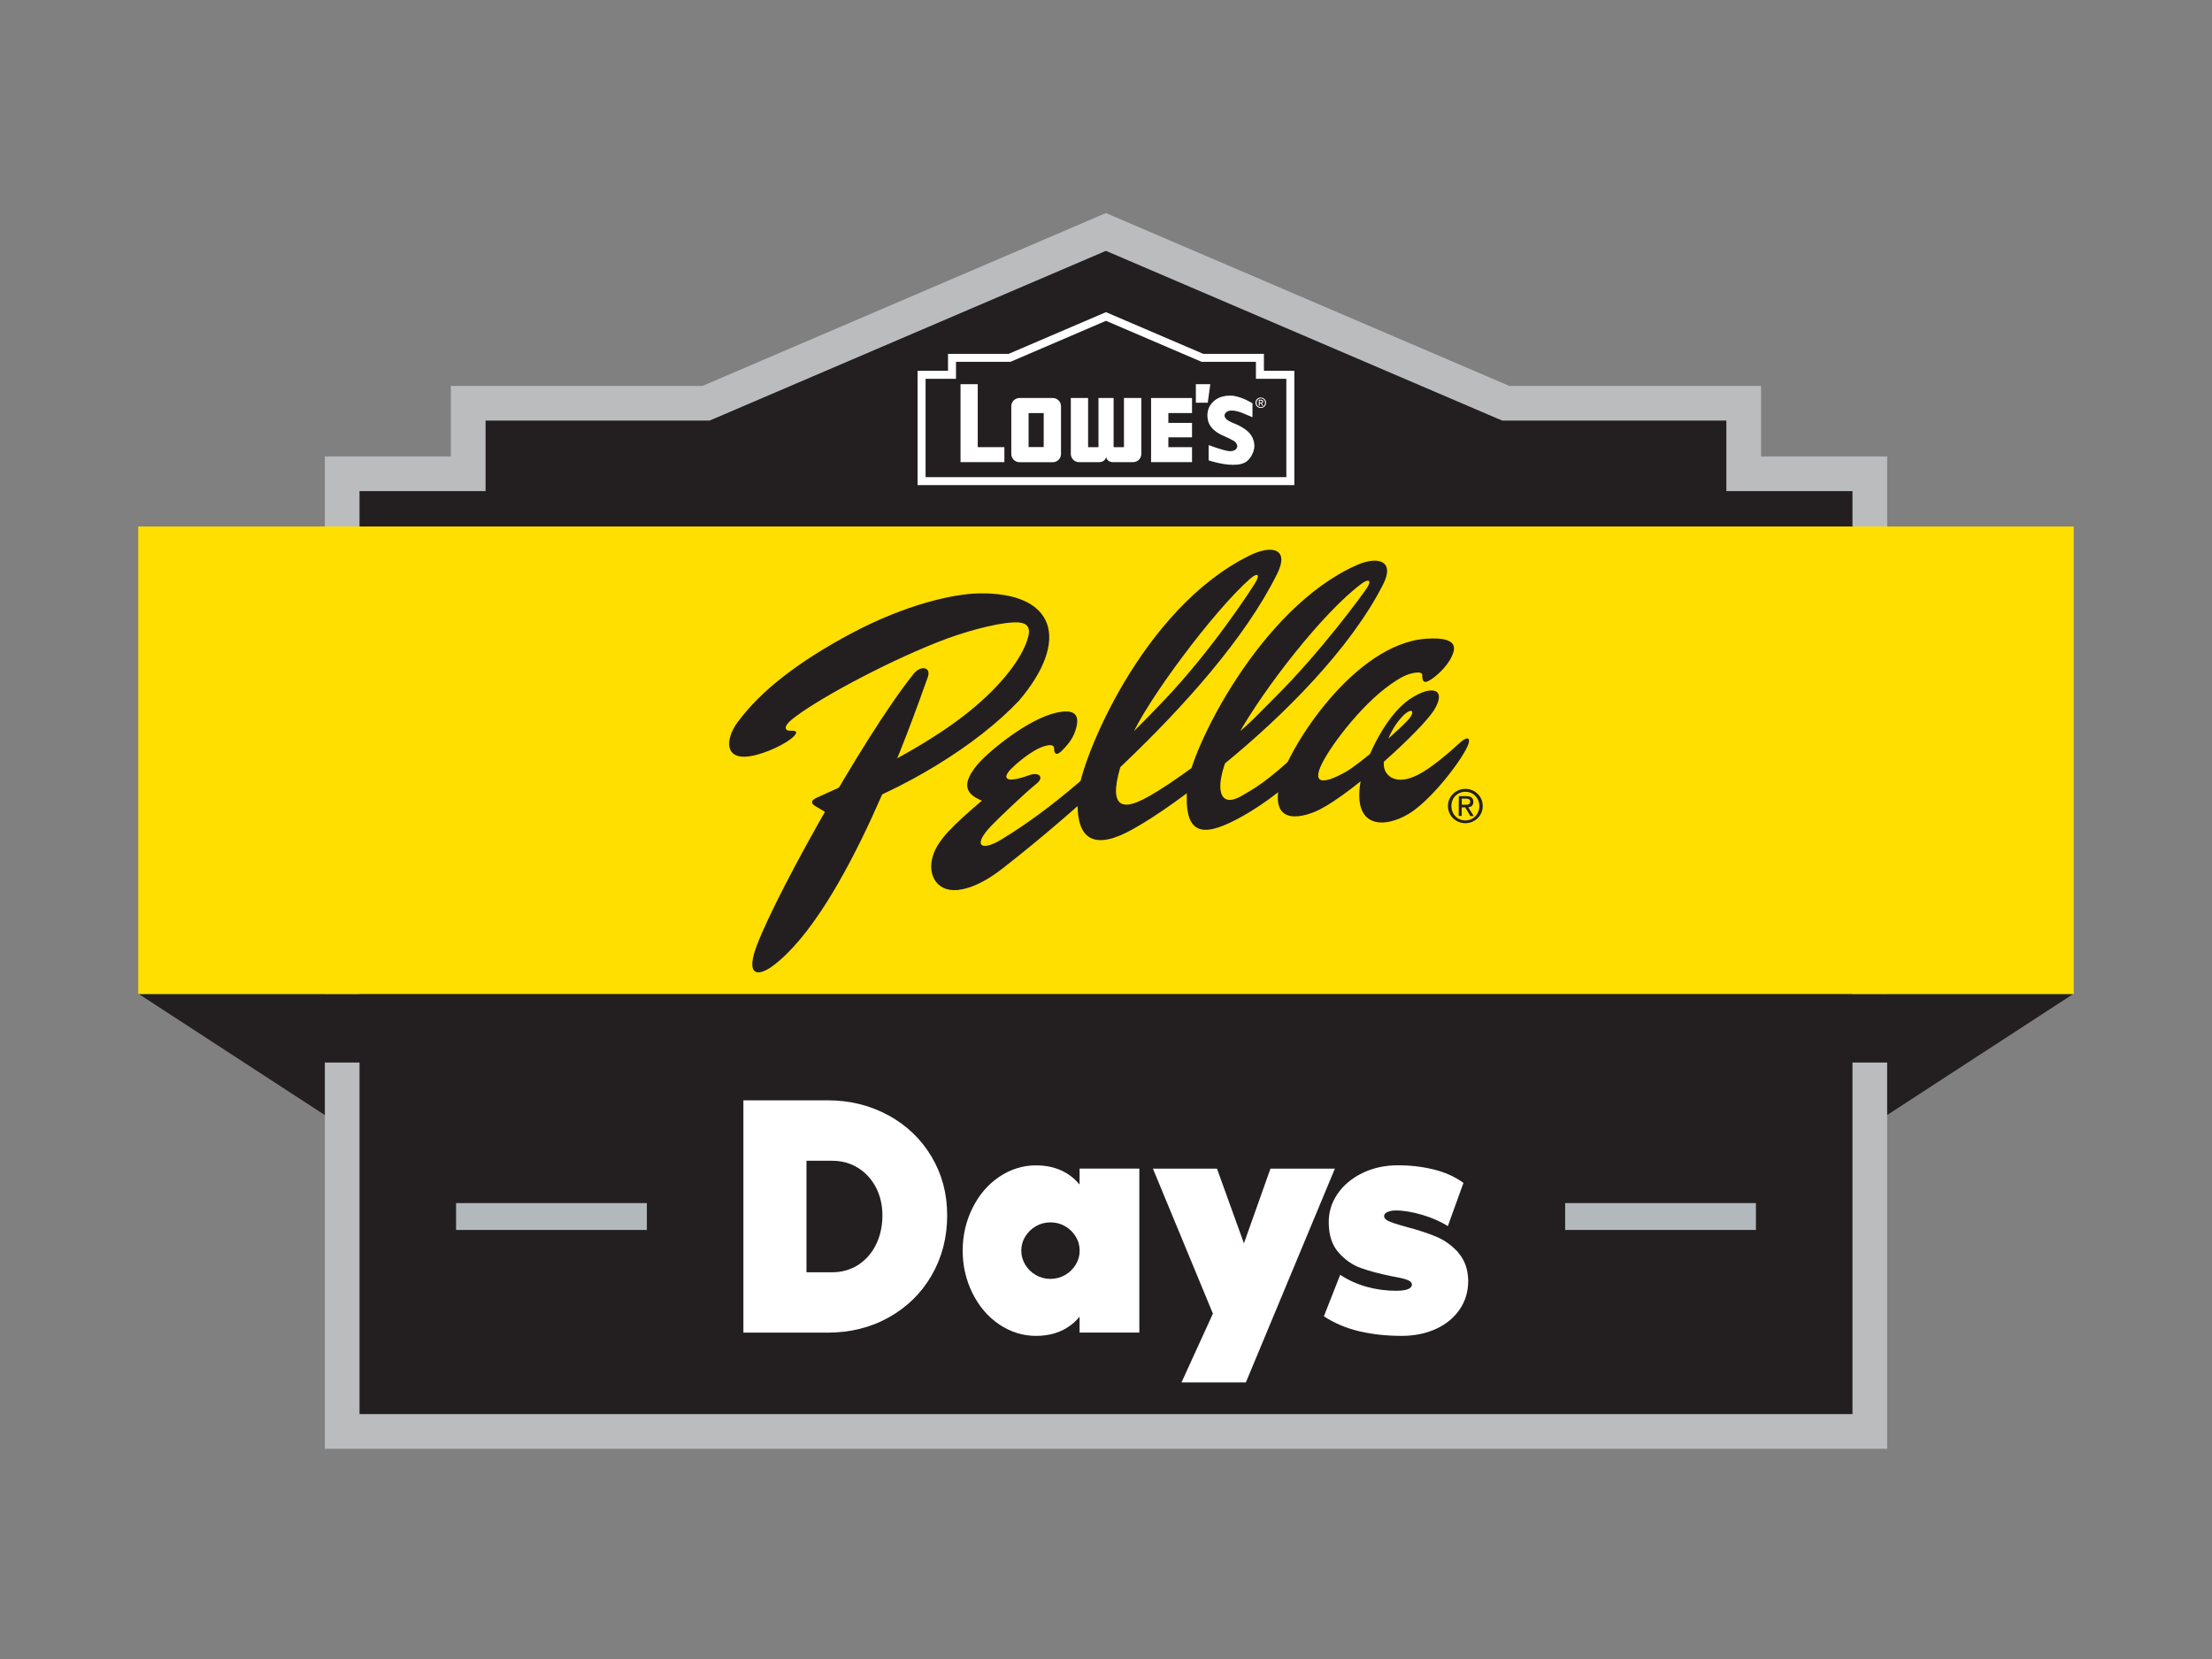
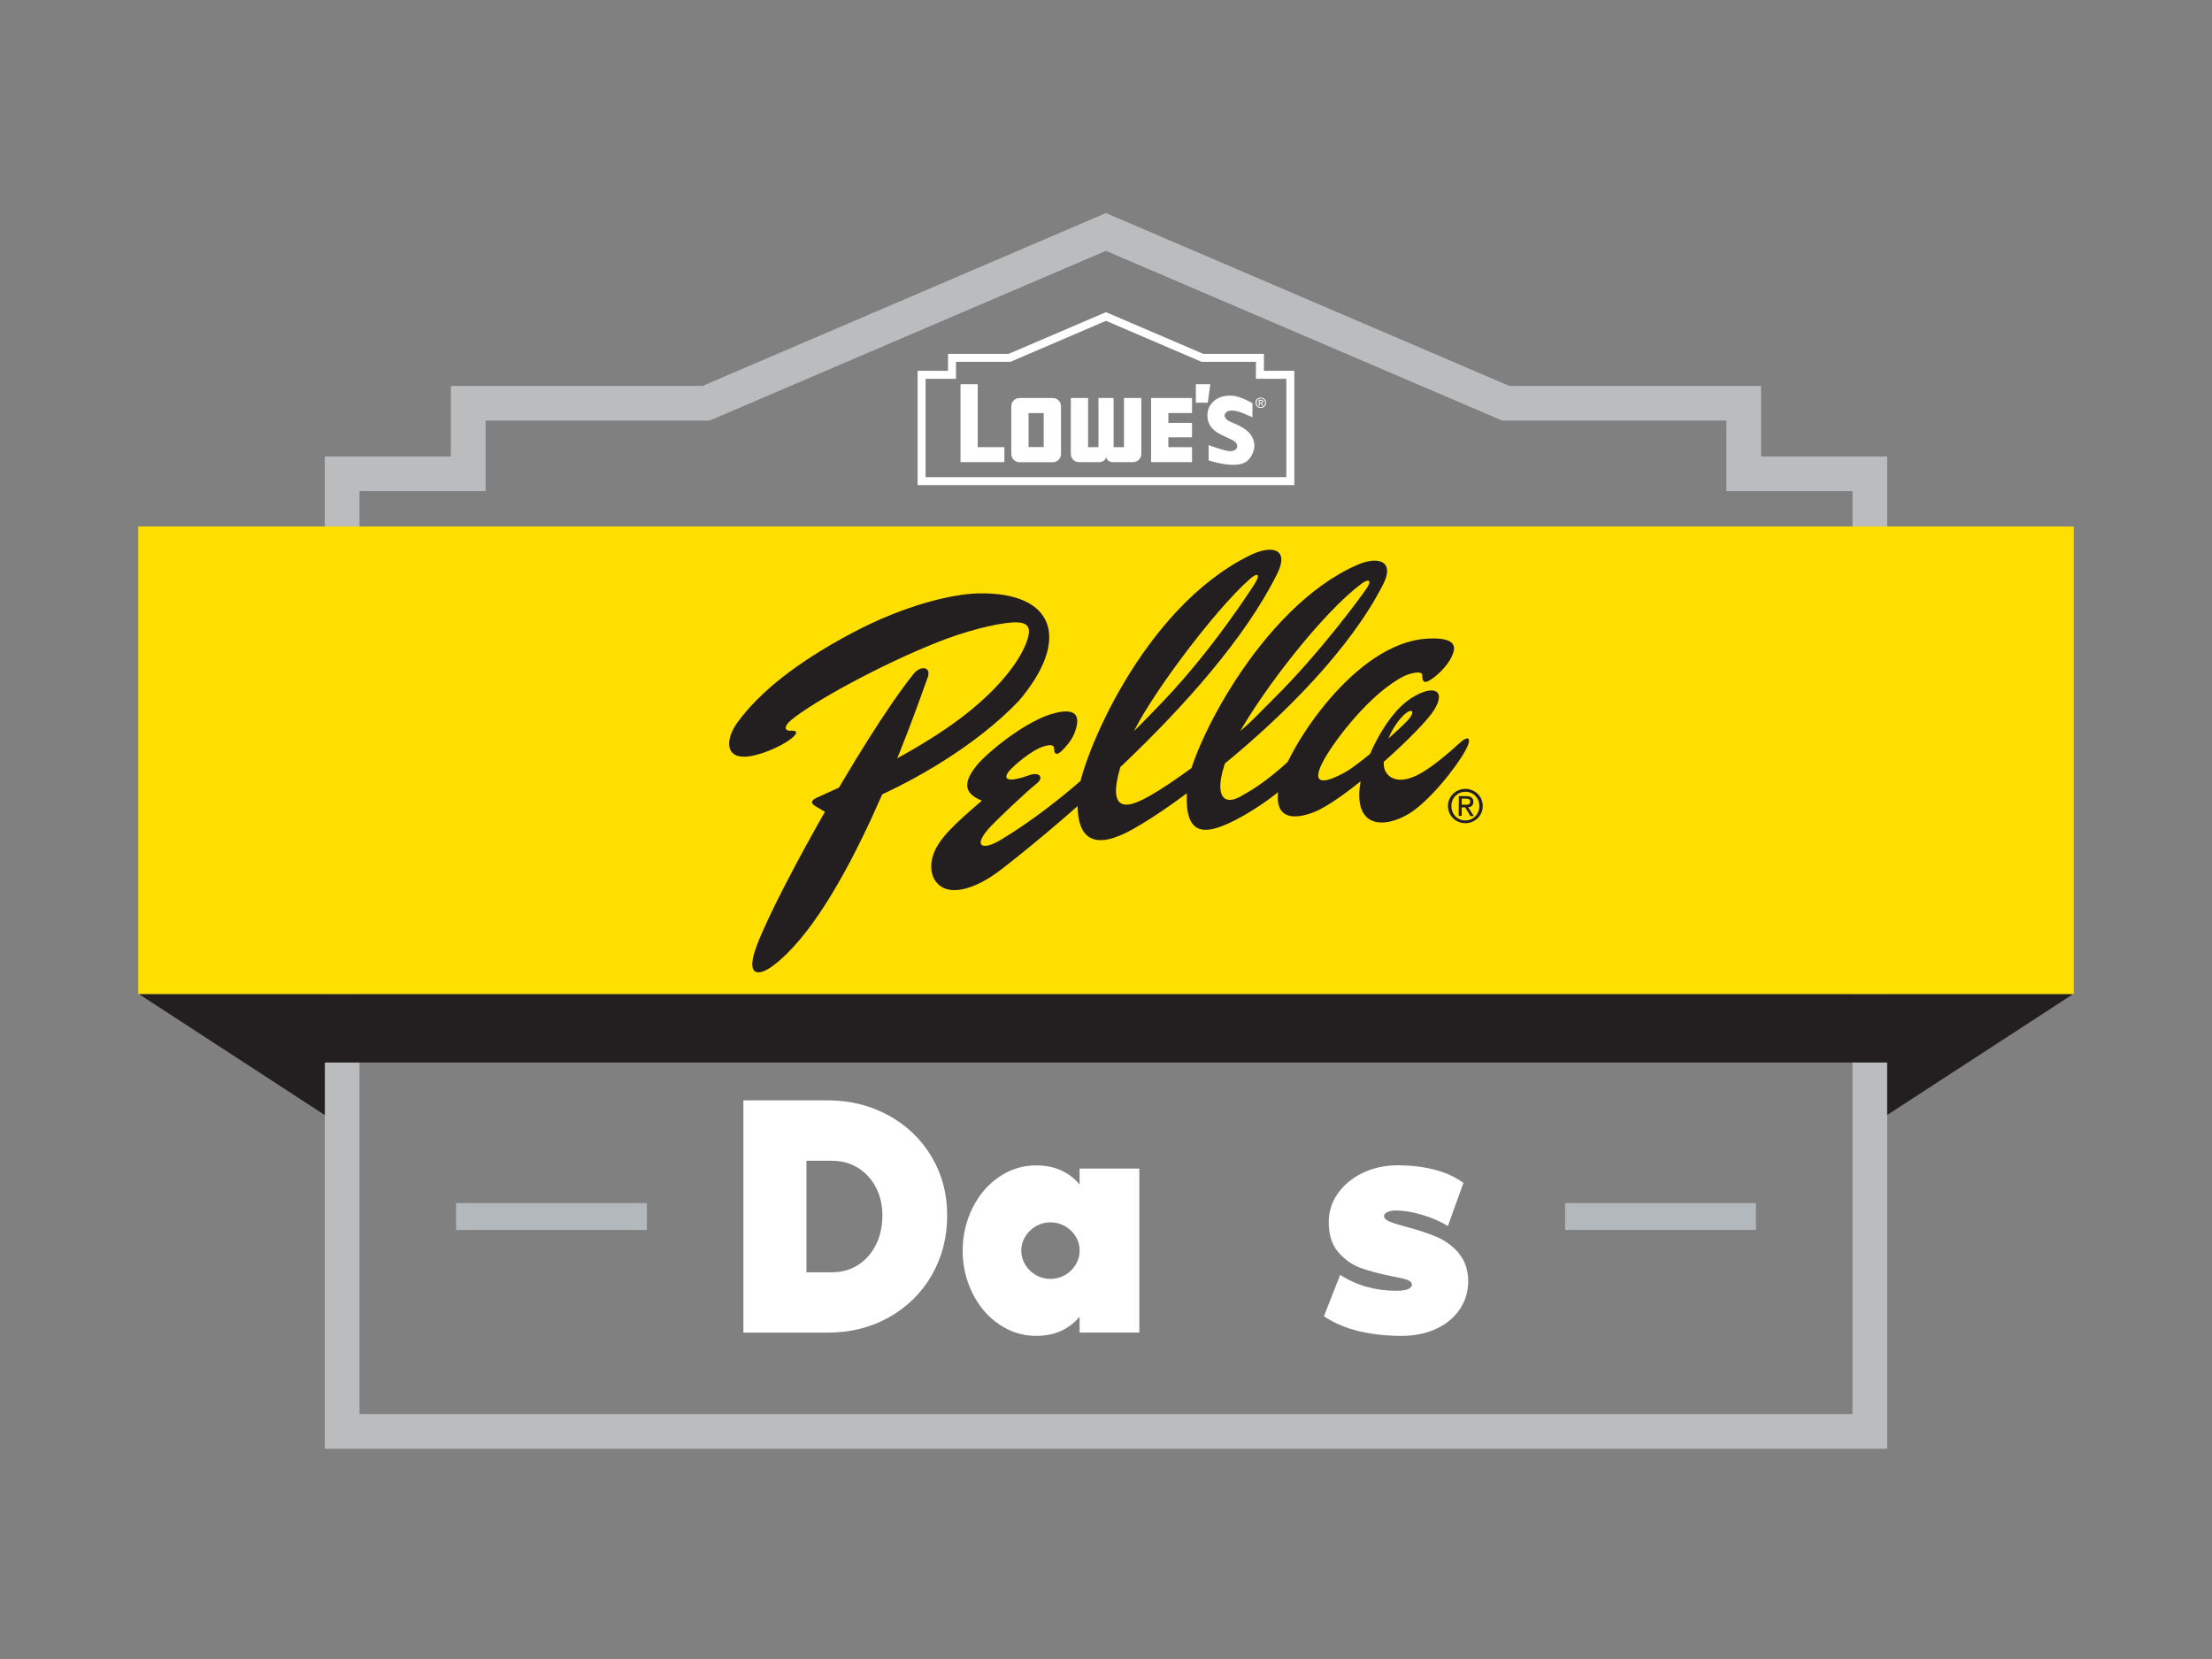
<svg xmlns="http://www.w3.org/2000/svg" id="Layer_1" data-name="Layer 1" version="1.1" viewBox="0 0 288 216">
  <rect x="0" y="0" width="288" height="216" fill="#808080" stroke="none" />
  <defs>
    <style>
      .cls-1 {
        fill: none;
        stroke: #b3b8bc;
        stroke-miterlimit: 10;
        stroke-width: 3.5px;
      }

      .cls-2 {
        fill: #babcbe;
      }

      .cls-2, .cls-3, .cls-4, .cls-5 {
        stroke-width: 0px;
      }

      .cls-3 {
        fill: #ffdf00;
      }

      .cls-4 {
        fill: #fff;
      }

      .cls-5 {
        fill: #231f20;
      }
    </style>
  </defs>
  <g>
-     <polygon class="cls-5" points="44.55 186.37 44.55 61.69 60.96 61.69 60.96 52.51 91.92 52.51 143.99 30.2 196.06 52.51 227.03 52.51 227.03 61.69 243.45 61.69 243.45 186.37 44.55 186.37" />
    <path class="cls-2" d="M143.99,32.66l50.75,21.74.85.36h29.18v9.18h16.42v120.17H46.81V63.94h16.41v-9.18h29.16l.85-.36,50.76-21.74ZM143.99,27.74l-52.53,22.51h-32.76v9.18h-16.41v129.2h203.42V59.43h-16.42v-9.18h-32.77l-52.53-22.51Z" />
    <polygon class="cls-5" points="269.94 129.41 248.71 129.41 42.29 129.41 18.06 129.41 42.29 145.18 42.29 138.34 245.71 138.34 245.71 145.17 269.94 129.41" />
    <path class="cls-4" d="M115.69,145.23c-2.38-1.31-5.03-1.97-7.97-1.97h-10.93v30.25h10.93c2.94,0,5.6-.65,7.97-1.97s4.24-3.13,5.6-5.47c1.35-2.33,2.03-4.94,2.03-7.82s-.68-5.37-2.03-7.65c-1.35-2.27-3.22-4.07-5.6-5.38M114.05,162.06c-.56,1.12-1.34,2-2.33,2.64-.99.63-2.13.95-3.39.95h-3.33v-14.52h3.33c1.27,0,2.4.31,3.39.93.99.62,1.77,1.47,2.33,2.55.56,1.08.84,2.3.84,3.65s-.28,2.68-.84,3.8" />
    <path class="cls-4" d="M140.56,154.23c-.37-.45-.79-.85-1.25-1.18-1.21-.88-2.68-1.32-4.41-1.32s-3.33.5-4.8,1.49c-1.47.99-2.63,2.35-3.48,4.06-.85,1.71-1.28,3.57-1.28,5.55s.43,3.84,1.28,5.55c.85,1.71,2.01,3.07,3.48,4.06,1.47.99,3.07,1.49,4.8,1.49s3.2-.44,4.41-1.32c.46-.34.88-.73,1.25-1.18v2.07h7.78v-21.35h-7.78v2.07ZM140.05,164.67c-.35.56-.81,1.01-1.38,1.34-.58.33-1.21.5-1.9.5s-1.33-.17-1.9-.5c-.58-.33-1.04-.78-1.38-1.34-.34-.56-.52-1.17-.52-1.84s.17-1.28.52-1.84c.35-.56.81-1.01,1.38-1.34.58-.33,1.21-.5,1.9-.5s1.33.17,1.9.5c.58.33,1.04.78,1.38,1.34.35.56.52,1.17.52,1.84s-.17,1.27-.52,1.84" />
-     <polygon class="cls-4" points="165.41 152.16 161.96 161.88 158.45 152.16 150.11 152.16 157.92 171.03 153.83 179.99 162.21 179.99 173.8 152.16 165.41 152.16" />
    <path class="cls-4" d="M189.91,163.12c-.84-.94-1.8-1.63-2.9-2.1-1.1-.46-2.42-.89-3.98-1.3-.52-.14-1-.29-1.45-.43-.45-.14-.79-.29-1.02-.43-.23-.14-.35-.32-.35-.52,0-.14.06-.27.17-.37.11-.1.29-.19.52-.26.23-.07.49-.11.78-.11,1.07,0,2.24.2,3.52.58,1.28.39,2.38.87,3.31,1.45l2.03-5.62c-1.12-.81-2.42-1.39-3.89-1.75-1.47-.36-3.01-.54-4.62-.54-1.73,0-3.28.34-4.67,1.02-1.38.68-2.46,1.59-3.24,2.74-.78,1.15-1.15,2.42-1.12,3.8.03,1.61.46,2.89,1.3,3.82.84.94,1.79,1.6,2.87,1.99,1.08.39,2.4.74,3.95,1.06.49.09.96.18,1.4.28.45.1.78.22.99.35.22.13.32.3.32.5,0,.14-.08.28-.24.41-.16.13-.4.22-.71.28-.32.06-.68.09-1.08.09-1.32,0-2.61-.17-3.87-.52-1.25-.35-2.4-.87-3.44-1.56l-2.12,5.4c1.35.89,2.87,1.54,4.56,1.94,1.69.4,3.54.61,5.55.61,1.67,0,3.17-.3,4.49-.91,1.33-.61,2.35-1.46,3.09-2.55.74-1.09,1.1-2.33,1.1-3.72-.03-1.5-.46-2.71-1.3-3.65" />
    <rect class="cls-3" x="18" y="68.55" width="252" height="60.87" />
    <line class="cls-1" x1="84.22" y1="158.39" x2="59.38" y2="158.39" />
    <line class="cls-1" x1="228.62" y1="158.39" x2="203.78" y2="158.39" />
    <g id="White">
      <path class="cls-4" d="M120.51,49.32h3.96v-2.21h7.09l12.44-5.34,12.45,5.34h7.07v2.21h3.96v12.8h-46.97v-12.8h0ZM144,40.64l-12.67,5.43h-7.9v2.21h-3.96v14.88h49.05v-14.88h-3.96v-2.21h-7.9l-12.67-5.43Z" />
      <polygon class="cls-4" points="155.7 50.02 155.7 52.43 157.25 52.43 157.58 50.02 155.7 50.02" />
      <g>
        <path class="cls-4" d="M164.15,52.4c.1,0,.19,0,.19-.13,0-.1-.09-.11-.17-.11h-.16v.25h.15ZM164.01,52.84h-.12v-.79h.3c.19,0,.28.07.28.22,0,.14-.09.2-.2.22l.22.35h-.13l-.21-.34h-.14v.34h0ZM164.16,53.01c.31,0,.55-.24.55-.57s-.24-.57-.55-.57-.56.25-.56.57.24.57.56.57M163.46,52.44c0-.39.32-.68.69-.68s.69.29.69.68-.32.68-.69.68-.69-.29-.69-.68" />
        <polygon class="cls-4" points="127.3 58.22 127.3 50.02 125.06 50.02 125.06 60.17 130.77 60.17 130.77 58.22 127.3 58.22" />
        <polygon class="cls-4" points="149.87 60.17 155.2 60.17 155.2 58.22 152.12 58.22 152.12 56.94 155.2 56.94 155.2 55.06 152.12 55.06 152.12 53.78 155.2 53.78 155.2 51.82 149.87 51.82 149.87 51.83 149.87 60.17" />
        <path class="cls-4" d="M135.89,53.78h-1.97v4.43h1.97v-4.43ZM138.14,59.11c0,.59-.48,1.07-1.07,1.07h-4.33c-.59,0-1.07-.48-1.07-1.07v-6.22c0-.59.48-1.07,1.07-1.07h4.33c.59,0,1.07.48,1.07,1.07v6.22Z" />
        <path class="cls-4" d="M146.34,51.82v6.4h-1.35v-6.4h-1.97v6.4h-1.35v-6.4h-2.25v7.28c0,.59.48,1.07,1.07,1.07h2.65c.45,0,.87-.31.87-.76,0,.45.42.76.87.76h2.65c.59,0,1.07-.48,1.07-1.07v-7.28h-2.24,0Z" />
        <path class="cls-4" d="M163.08,57.02h0v-.03s-.03-.04-.04-.05v-.03c-.37-.71-1.17-1.31-2.44-1.82l-.05-.02c-.25-.1-1.02-.4-1.11-.89-.02-.14.03-.36.19-.48.16-.16.41-.25.74-.25.52,0,1.12.21,1.43.34.65.27,1.22.51,1.22.51l.05.02v-1.82h-.02s-1.24-.79-2.48-.97c-.14-.01-.28-.02-.42-.02-1.14,0-2,.41-2.56,1.23-.47.67-.52,1.73-.12,2.52.51.9,1.34,1.27,2.14,1.63.33.15.67.31.99.49h0c.36.22.55.55.47.85-.08.31-.43.51-.87.51-.06,0-.12,0-.18,0h-.02c-.85-.12-2.57-.76-2.59-.77l-.05-.02v2h.03s1.68.57,3.16.57c.81,0,1.42-.16,1.81-.48,0,0,.92-.73.96-1.97,0-.34-.07-.69-.23-1.04" />
      </g>
    </g>
  </g>
  <g>
    <path class="cls-5" d="M118.9,87.79c1.02-1.27,2.36-.92,1.9.37-2.05,5.7-10.65,30.48-20.17,37.59-1.51,1.13-3.29,1.56-2.48-1.48,1.37-5.14,14.05-28.1,20.76-36.48Z" />
-     <path class="cls-5" d="M96.09,93.96c2.89-3.91,7.68-7.73,14.76-11.5,7.16-3.81,13.35-5.13,16.51-5.2,10.05-.21,12.06,6.05,5.3,13.98-5.45,5.77-15.01,11.69-24.53,14.88,0,0-1.35-.78-1.99-1.17-.64-.39-.51-.78.2-1.09,8.75-3.89,15.22-7.54,19.63-11.05,4.73-3.77,7-7.21,7.73-9.33.58-1.65.33-2.56-1.81-2.44-2.41.13-6.49,1.24-9.87,2.59-7.48,2.98-16.03,7.69-18.93,10.05-1.13.92-.92,1.49-.18,1.46.84-.04.97.19.44.73-.84.88-3.62,2.27-5.71,2.59-3.3.52-3.28-2.17-1.56-4.5Z" />
+     <path class="cls-5" d="M96.09,93.96c2.89-3.91,7.68-7.73,14.76-11.5,7.16-3.81,13.35-5.13,16.51-5.2,10.05-.21,12.06,6.05,5.3,13.98-5.45,5.77-15.01,11.69-24.53,14.88,0,0-1.35-.78-1.99-1.17-.64-.39-.51-.78.2-1.09,8.75-3.89,15.22-7.54,19.63-11.05,4.73-3.77,7-7.21,7.73-9.33.58-1.65.33-2.56-1.81-2.44-2.41.13-6.49,1.24-9.87,2.59-7.48,2.98-16.03,7.69-18.93,10.05-1.13.92-.92,1.49-.18,1.46.84-.04.97.19.44.73-.84.88-3.62,2.27-5.71,2.59-3.3.52-3.28-2.17-1.56-4.5" />
    <path class="cls-5" d="M169.84,100.04c-2.82,2.99-6.45,5.42-8.94,6.7-4.38,2.26-6.85,2.03-6.32-4.37.38-4.57,9.36-23.19,22.08-28.8,2.72-1.2,4.99-.59,3.43,2.5-4.23,8.35-12.94,17.1-20.89,23.56-4.53,3.68-8.46,6.51-11.71,8.33-4.68,2.63-7.64,1.89-7.13-4.55.34-4.37,8.27-24.22,22.41-31.12,2.82-1.38,5.15-.87,3.52,2.41-8.38,16.94-32.56,35.88-35.74,38.36-2.06,1.61-3.85,2.46-5.3,2.73-3.11.65-4.57-1.74-3.81-4.28.63-2.22,2.84-4.2,6.4-7.27-2.49-.98-2.38-2.49-.63-4.63,1.37-1.68,6.59-5.98,10.29-6.81,2.07-.47,3.09,0,2.66,1.82-.32,1.32-.93,2.13-1.86,3.08-.71.72-1.05.52-1.06-.23,0-.39-.28-.6-1.22-.33-1.77.5-3.99,2.57-4.4,2.99-1.21,1.26-.66,1.9,2.38.8,1.32-.48,1.98.29.96,1.1-1.52,1.21-5.12,4.67-5.9,5.49-2.53,2.65-1.25,3.34,1.27,1.81,8.19-4.95,15.69-12.31,21.27-18.19,6.31-6.64,11.31-14.41,11.78-15.17.78-1.24.33-1.44-.6-.63-4.73,4.13-13.6,16.07-15.49,20.64-2.54,6.12-3.03,10.01.82,8.43,1.71-.7,5.04-2.73,12.78-8.75,1.85-1.45,3.43-3.2,4.92-4.67,6.17-6.1,11.64-13.65,12.11-14.36.77-1.15.23-1.28-.6-.67-5.08,3.75-12.84,13.81-16.17,19.79-3.16,5.68-3.05,9.97.56,7.84,1.23-.73,3.33-1.74,8.09-6.39l.04,2.84Z" />
    <path class="cls-5" d="M185.7,83.16c-9.35.63-17.89,14.14-19.02,18.56-1.62,6.32,3.5,4.52,5.14,3.68,4.49-2.29,13.34-10.44,14.9-12.96,1.67-2.71-.22-3.32-2.99-1.53-3.81,2.45-6.3,9.1-6.61,11-.96,5.85,3.02,6.03,6.33,4.03,2.59-1.58,6.11-5.93,7.41-8.35.79-1.47.38-1.96-.87-.81-1.2,1.11-3.56,3.17-5.36,4.09-2.95,1.51-4.39.09-4.46-1.25-.2-3.39,2-6.11,2.93-6.8.7-.52,1.05-.23.54.53-.78,1.17-6.68,6.16-8.36,7.11-3.34,1.89-4.66,1.54-2.81-1.7,1.55-2.72,6-8.49,10.25-10.69.84-.43,2.48-.81,2.46-.16-.03.82.24,1.03.79.76.88-.44,2.43-1.84,3.04-3.19.41-.9,1.09-2.61-3.31-2.32Z" />
    <path class="cls-5" d="M188.97,104.93c0-1.06.81-1.85,1.84-1.84s1.8.81,1.8,1.87-.81,1.86-1.83,1.86-1.81-.81-1.81-1.89ZM190.77,107.18c1.22,0,2.27-.93,2.28-2.22s-1.03-2.24-2.24-2.25-2.28.93-2.29,2.21,1.02,2.25,2.25,2.26ZM190.32,105.12h.45s.67,1.13.67,1.13h.44s-.72-1.14-.72-1.14c.38-.04.67-.24.67-.71,0-.51-.3-.74-.91-.74h-.98s-.02,2.57-.02,2.57h.39s0-1.12,0-1.12ZM190.32,104.78v-.8s.54,0,.54,0c.27,0,.56.06.56.38,0,.4-.3.42-.63.41h-.47Z" />
  </g>
</svg>